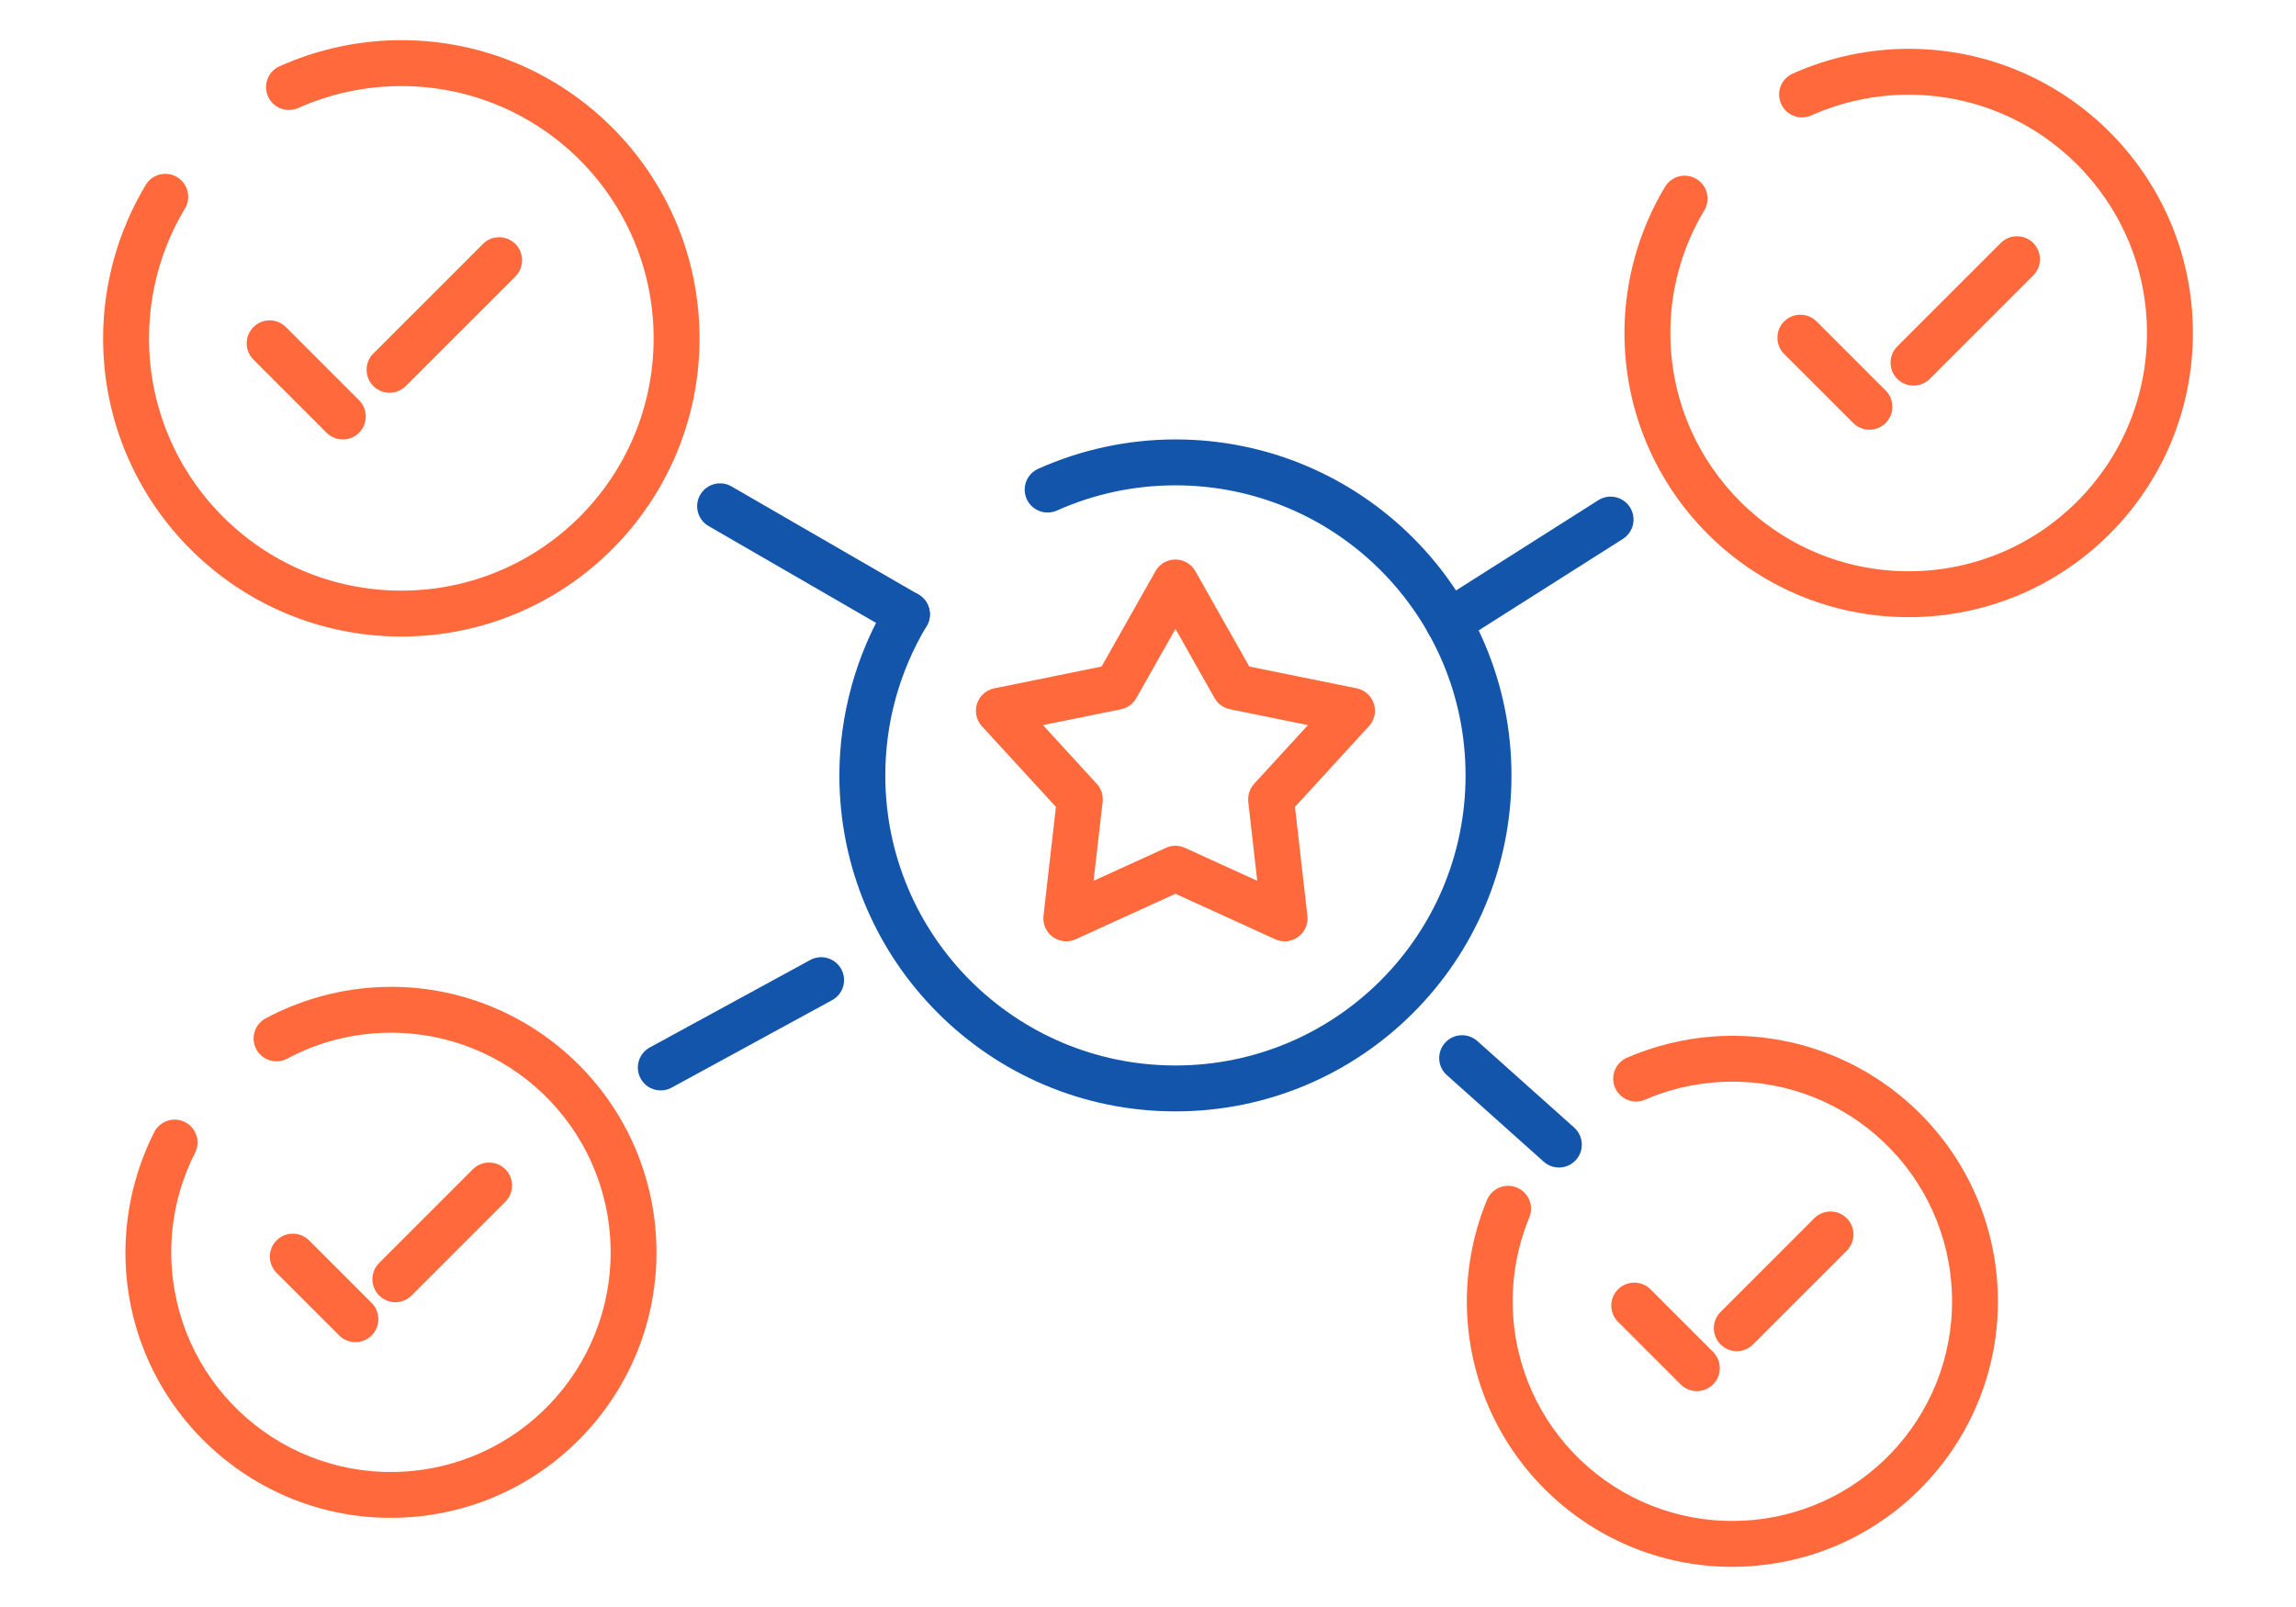
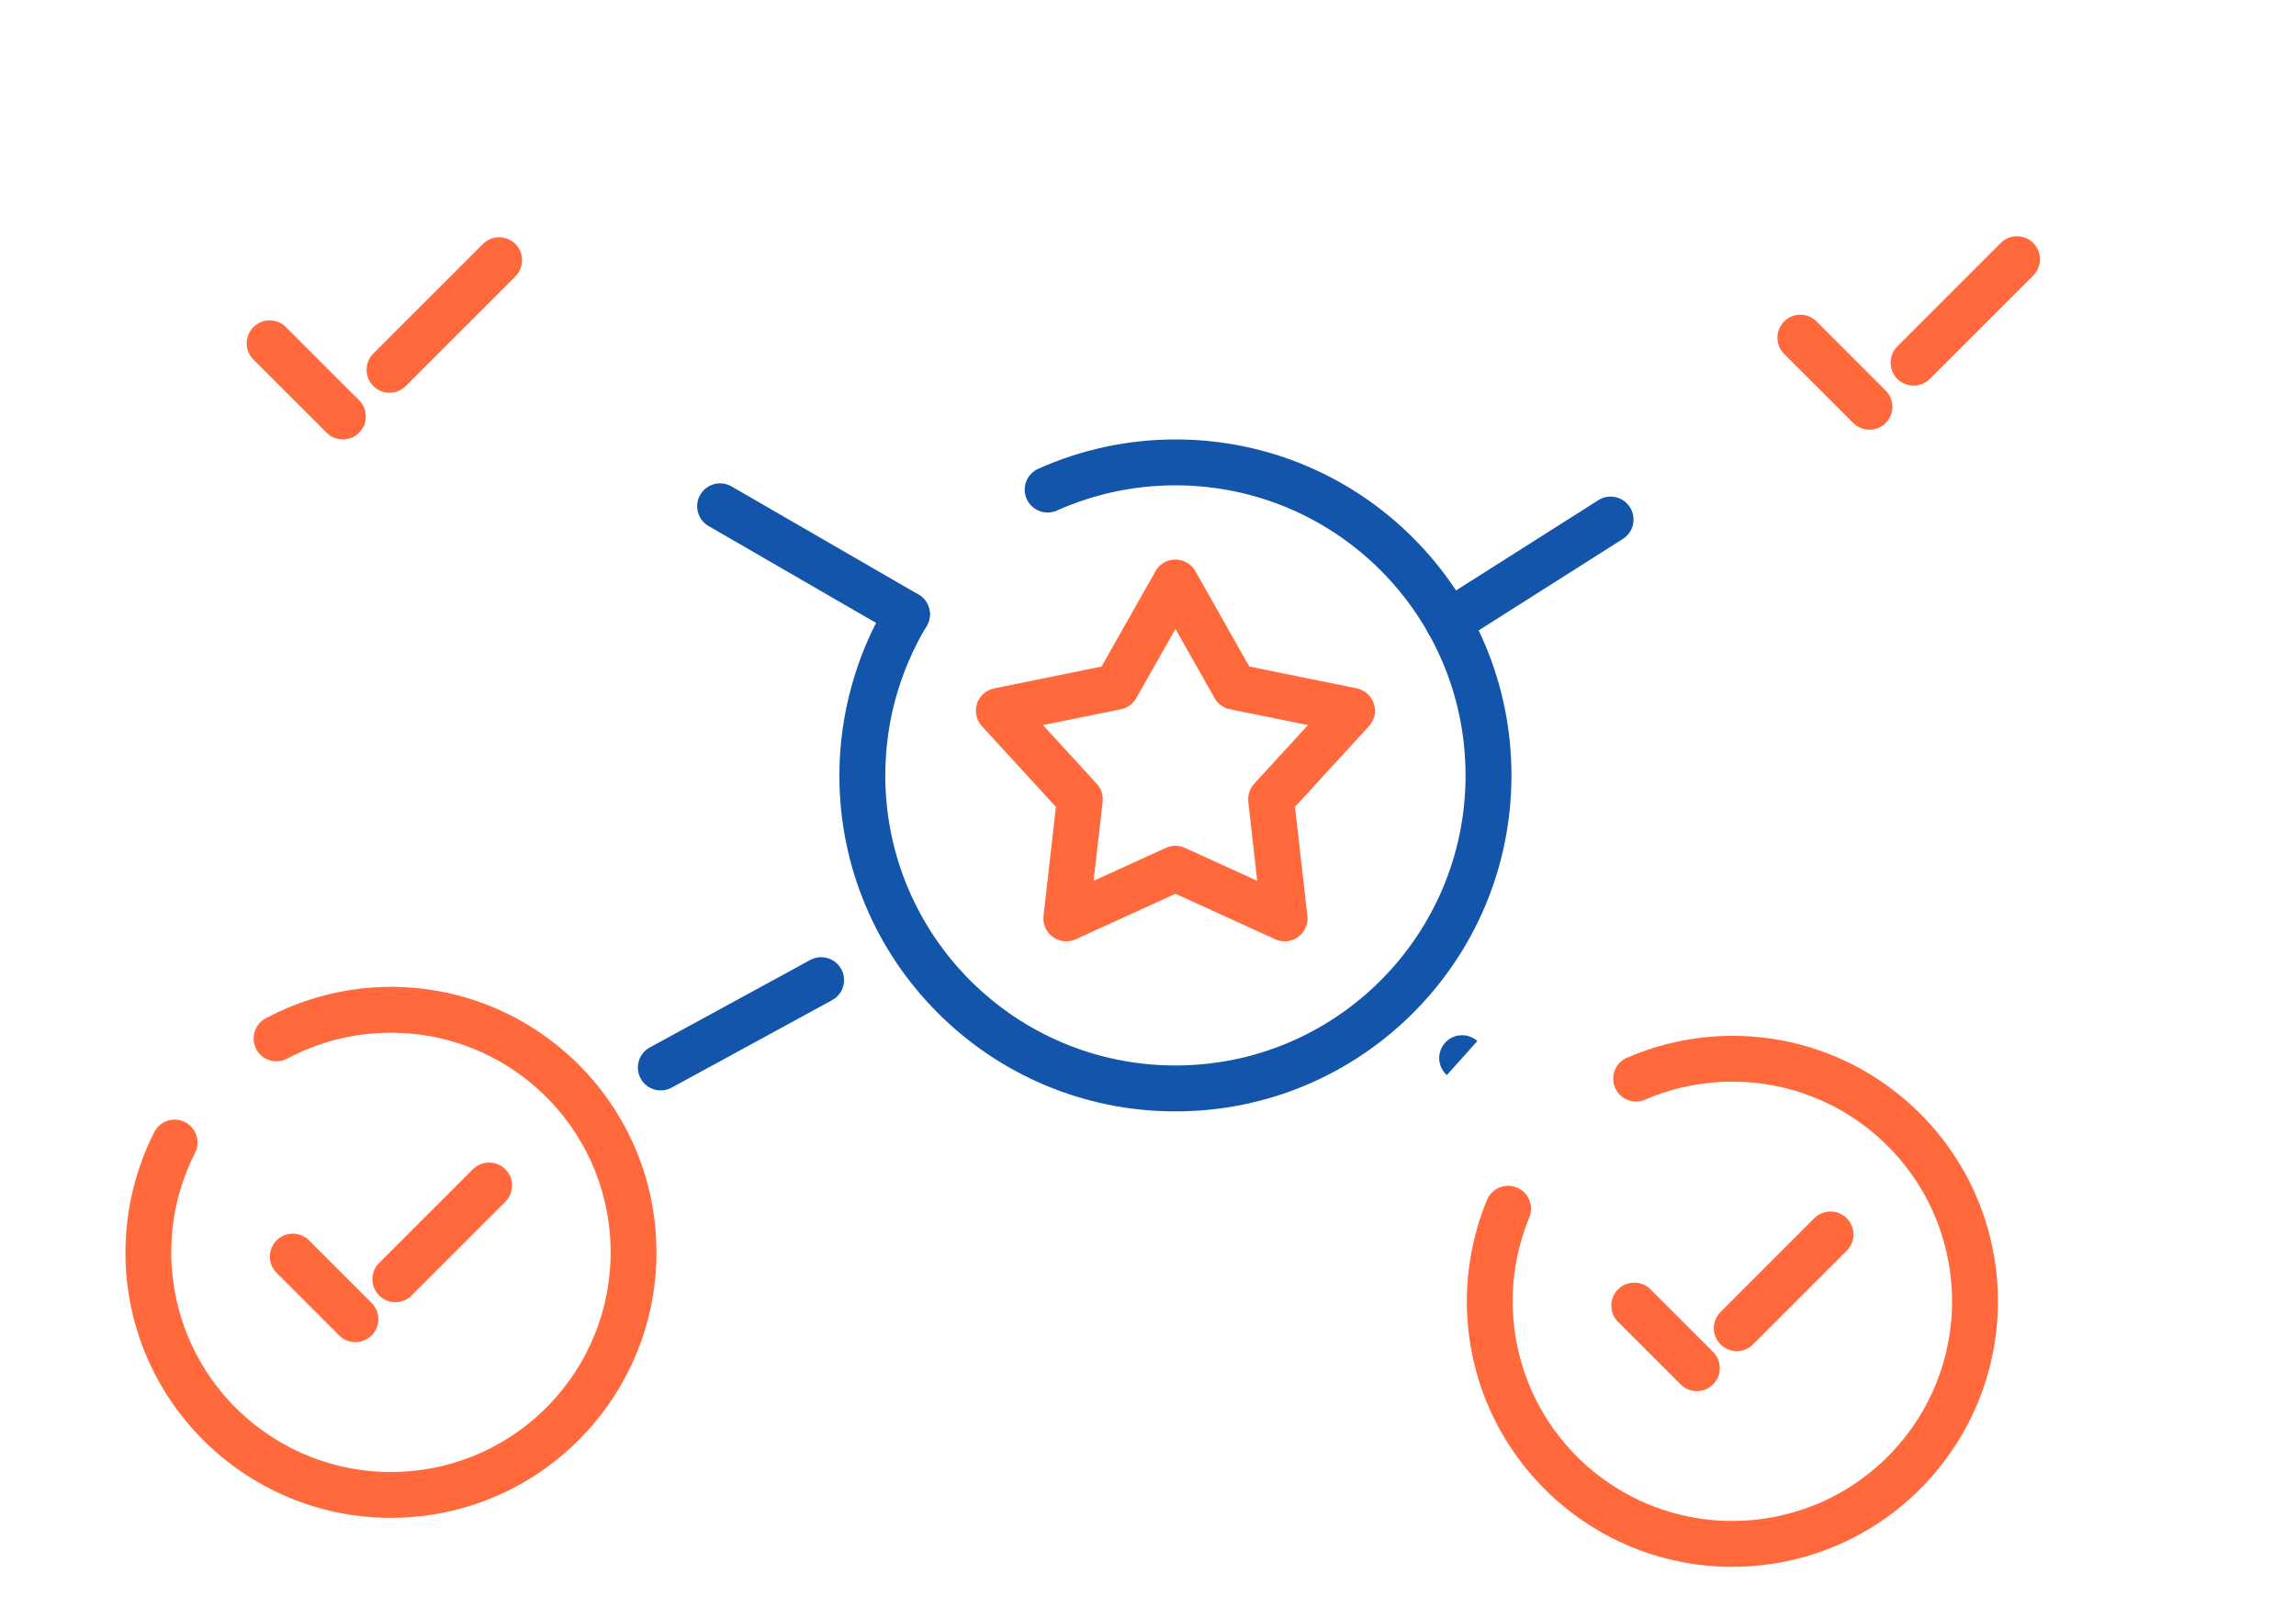
<svg xmlns="http://www.w3.org/2000/svg" xml:space="preserve" width="300px" height="210px" version="1.1" style="shape-rendering:geometricPrecision; text-rendering:geometricPrecision; image-rendering:optimizeQuality; fill-rule:evenodd; clip-rule:evenodd" viewBox="0 0 4600.6 3220.4">
  <defs>
    <style type="text/css">
   
    .fil0 {fill:none}
    .fil2 {fill:#1255ab;fill-rule:nonzero}
    .fil1 {fill:#ff693b;fill-rule:nonzero}
   
  </style>
  </defs>
  <g id="Layer_x0020_1">
    <g id="_2870050854544">
      <rect class="fil0" width="4600.6" height="3220.4" />
      <path class="fil1" d="M2395.4 1145l107.9 190.7 215.1 43.7c24.8,5.1 40.8,29.3 35.8,54.1 -1.9,9.3 -6.5,17.3 -12.8,23.5l-146.6 160 24.9 218.4c2.8,25.2 -15.4,47.9 -40.6,50.7 -9.5,1.1 -18.7,-0.9 -26.6,-5.1l-197.2 -89.9 -199.7 91.1c-23.1,10.5 -50.3,0.3 -60.8,-22.7 -3.6,-7.8 -4.7,-16.1 -3.9,-24.1l0 0 24.9 -218.4 -148.3 -161.7c-17.1,-18.7 -15.8,-47.7 2.9,-64.7 6.3,-5.8 13.9,-9.5 21.7,-11.1l215.2 -43.8 108.1 -191.2c12.5,-22 40.5,-29.7 62.5,-17.2 7.7,4.3 13.6,10.5 17.5,17.7zm38.4 254.1l-78.5 -138.8 -78.5 138.8c-6.3,11.1 -17.2,19.5 -30.7,22.3l-156.3 31.7 105.4 115c10.1,9.6 15.8,23.6 14.2,38.5l-18.1 158.5 144.9 -66c11.7,-5.4 25.5,-5.8 38.1,0l144.9 66 -18 -158.5 0.1 0c-1.4,-12.6 2.5,-25.8 11.7,-35.9l107.8 -117.6 -154.9 -31.5c-13.1,-2.2 -25.1,-10.1 -32.1,-22.5z" />
      <path class="fil1" d="M507.8 720.6c-18,-18 -18,-47.1 0,-65.1 18,-18 47.1,-18 65.1,0l146.6 146.6c17.9,18 17.9,47.1 0,65.1 -18,17.9 -47.1,17.9 -65.1,0l-146.6 -146.6zm305.3 53c-18,17.9 -47.1,17.9 -65.1,0 -17.9,-18 -17.9,-47.1 0,-65.1l219.6 -219.6c18,-18 47.1,-18 65.1,0 17.9,18 17.9,47.1 0,65.1l-219.6 219.6z" />
      <path class="fil1" d="M3574.9 709.3c-17.9,-18 -17.9,-47.1 0,-65.1 18,-18 47.1,-18 65.1,0l138.4 138.4c18,18 18,47.1 0,65.1 -18,17.9 -47.1,17.9 -65,0l-138.5 -138.4zm291.9 50c-18,17.9 -47.1,17.9 -65.1,0 -17.9,-18 -17.9,-47.1 0,-65.1l207.3 -207.3c18,-17.9 47.1,-17.9 65.1,0 17.9,18 17.9,47.1 0,65.1l-207.3 207.3z" />
      <path class="fil1" d="M3242.1 2648.9c-18,-18 -18,-47.1 0,-65.1 18,-17.9 47.1,-17.9 65.1,0l125.4 125.4c17.9,18 17.9,47.1 0,65.1 -18,18 -47.1,18 -65.1,0l-125.4 -125.4zm270.5 45.3c-17.9,18 -47.1,18 -65,0 -18,-17.9 -18,-47.1 0,-65l187.8 -187.9c17.9,-17.9 47.1,-17.9 65,0 18,18 18,47.1 0,65.1l-187.8 187.8z" />
      <path class="fil1" d="M554.2 2550.8c-17.9,-18 -17.9,-47.1 0,-65.1 18,-17.9 47.1,-17.9 65.1,0l125.4 125.4c17.9,18 17.9,47.1 0,65.1 -18,17.9 -47.1,17.9 -65.1,0l-125.4 -125.4zm270.6 45.3c-18,18 -47.1,18 -65.1,0 -18,-18 -18,-47.1 0,-65.1l187.8 -187.8c18,-17.9 47.1,-17.9 65.1,0 17.9,18 17.9,47.1 0,65.1l-187.8 187.8z" />
      <path class="fil2" d="M2117.8 1023.1c-23.1,10.3 -50.2,0 -60.6,-23.2 -10.3,-23.1 0.1,-50.2 23.2,-60.5 43.4,-19.4 88.5,-34.1 134.4,-43.9 46.3,-9.9 93.4,-14.9 140.5,-14.9 185.9,0 354.3,75.3 476.1,197.2 121.9,121.8 197.2,290.2 197.2,476.1 0,185.9 -75.3,354.3 -197.2,476.1 -121.8,121.9 -290.2,197.2 -476.1,197.2 -186,0 -354.3,-75.3 -476.1,-197.2 -121.9,-121.8 -197.3,-290.2 -197.3,-476.1 0,-60.7 8.4,-121.1 24.6,-179.7 16.1,-58.3 40.1,-114.4 71.5,-166.7 13,-21.7 41.2,-28.8 62.9,-15.8 21.8,13 28.8,41.2 15.8,62.9 -27.1,45.2 -47.8,93.7 -61.8,144 -13.8,50 -21,102.3 -21,155.3 0,160.5 65.1,305.9 170.3,411.1 105.2,105.2 250.5,170.2 411.1,170.2 160.5,0 305.9,-65 411,-170.2 105.2,-105.2 170.3,-250.6 170.3,-411.1 0,-160.5 -65.1,-305.9 -170.3,-411.1 -105.1,-105.2 -250.5,-170.2 -411,-170.2 -41.2,0 -81.9,4.3 -121.5,12.7 -39.9,8.5 -78.8,21.2 -116,37.8z" />
      <path class="fil2" d="M1623.5 1923.8c22.2,-12.1 50.1,-3.9 62.2,18.4 12.1,22.2 3.9,50 -18.4,62.1l-321.5 175.3c-22.2,12.1 -50,3.9 -62.1,-18.3 -12.1,-22.3 -3.9,-50.1 18.3,-62.2l321.5 -175.3z" />
      <path class="fil2" d="M1840.4 1191.4c21.9,12.7 29.4,40.8 16.7,62.7 -12.7,21.9 -40.8,29.4 -62.7,16.7l-374.6 -216.6c-21.9,-12.7 -29.4,-40.8 -16.7,-62.7 12.7,-21.9 40.8,-29.4 62.7,-16.7l374.6 216.6z" />
      <path class="fil2" d="M2927.3 1285.9c-21.5,13.6 -49.9,7.3 -63.5,-14.1 -13.6,-21.5 -7.2,-49.9 14.2,-63.5l324.6 -205.9c21.4,-13.6 49.8,-7.3 63.4,14.1 13.6,21.5 7.3,49.9 -14.2,63.5l-324.5 205.9z" />
-       <path class="fil2" d="M2899.1 2154.5c-18.9,-16.8 -20.5,-45.8 -3.6,-64.7 16.8,-18.8 45.8,-20.4 64.7,-3.6l194.1 173.5c18.8,16.9 20.5,45.9 3.6,64.7 -16.9,18.9 -45.9,20.5 -64.7,3.6l-194.1 -173.5z" />
-       <path class="fil1" d="M597.6 216.4c-23.1,10.4 -50.2,0 -60.5,-23.1 -10.3,-23.2 0,-50.3 23.2,-60.6 38.5,-17.2 78.5,-30.3 119.2,-39 41.1,-8.8 82.9,-13.2 124.7,-13.2 165,0 314.4,66.9 422.5,175 108.1,108.1 175,257.5 175,422.5 0,165 -66.9,314.5 -175,422.6 -108.1,108.1 -257.5,175 -422.5,175 -165,0 -314.4,-66.9 -422.6,-175 -108.1,-108.1 -175,-257.6 -175,-422.6 0,-53.8 7.4,-107.4 21.8,-159.4 14.4,-51.7 35.7,-101.5 63.5,-147.9 13,-21.8 41.2,-28.8 62.9,-15.8 21.7,13 28.8,41.1 15.8,62.9 -23.6,39.3 -41.6,81.5 -53.7,125.2 -12.1,43.5 -18.3,88.9 -18.3,135 0,139.6 56.6,266 148.1,357.5 91.5,91.5 217.9,148.1 357.5,148.1 139.6,0 266,-56.6 357.5,-148.1 91.4,-91.5 148,-217.9 148,-357.5 0,-139.6 -56.6,-266 -148,-357.4 -91.5,-91.5 -217.9,-148.1 -357.5,-148.1 -35.9,0 -71.3,3.7 -105.6,11.1 -34.8,7.4 -68.7,18.4 -101,32.8z" />
-       <path class="fil1" d="M3629.4 231.3c-23.1,10.3 -50.2,0 -60.5,-23.2 -10.4,-23.1 0,-50.2 23.1,-60.5 36.8,-16.5 74.9,-28.9 113.7,-37.2 39.2,-8.3 79,-12.6 118.8,-12.6 157.3,0 299.7,63.7 402.7,166.8 103.1,103.1 166.8,245.4 166.8,402.7 0,157.3 -63.7,299.7 -166.8,402.7 -103,103.1 -245.4,166.8 -402.7,166.8 -157.3,0 -299.6,-63.7 -402.7,-166.8 -103.1,-103 -166.8,-245.4 -166.8,-402.7 0,-51.3 7.1,-102.4 20.8,-152 13.6,-49.3 33.9,-96.7 60.5,-140.9 13,-21.8 41.1,-28.8 62.9,-15.8 21.7,13 28.8,41.1 15.8,62.9 -22.3,37.1 -39.3,76.9 -50.8,118.3 -11.4,41 -17.2,83.9 -17.2,127.5 0,131.9 53.5,251.3 139.9,337.7 86.4,86.4 205.7,139.8 337.6,139.8 131.9,0 251.2,-53.4 337.6,-139.8 86.5,-86.4 139.9,-205.8 139.9,-337.7 0,-131.9 -53.4,-251.2 -139.9,-337.6 -86.4,-86.4 -205.7,-139.9 -337.6,-139.9 -33.9,0 -67.3,3.5 -99.8,10.5 -32.8,7 -64.8,17.4 -95.3,31z" />
+       <path class="fil2" d="M2899.1 2154.5c-18.9,-16.8 -20.5,-45.8 -3.6,-64.7 16.8,-18.8 45.8,-20.4 64.7,-3.6l194.1 173.5l-194.1 -173.5z" />
      <path class="fil1" d="M3296.4 2203.7c-23.2,10 -50.2,-0.7 -60.2,-23.9 -10,-23.2 0.7,-50.2 23.9,-60.2 27.7,-12 56.2,-21.5 85.1,-28.6 29.3,-7.1 58.9,-11.8 88.5,-13.9l0.1 0c146.4,-10.3 283.3,39.7 386.1,128.9 102.9,89.3 171.7,217.8 182.1,364.2l0 0.3c10.3,146.4 -39.7,283.1 -128.9,385.9 -89.3,102.9 -217.8,171.8 -364.3,182.1l-0.2 0.1c-146.4,10.3 -283.2,-39.7 -386,-128.9 -102.9,-89.3 -171.7,-217.8 -182.1,-364.3l0 -0.1c-2.9,-40.8 -1,-81.9 5.6,-122.4 6.5,-40.4 17.7,-80.1 33.4,-118.1 9.7,-23.4 36.5,-34.6 59.9,-25 23.4,9.7 34.6,36.5 25,59.9 -13.1,31.5 -22.3,64.3 -27.7,97.6 -5.3,32.5 -6.9,65.8 -4.7,99.2 0.2,1.5 0.3,3.1 0.3,4.6 9.2,120.4 65.9,225.9 150.4,299.2 84.5,73.4 196.9,114.7 317.4,106.7 1.5,-0.1 2.9,-0.2 4.4,-0.3 120.4,-9.1 225.9,-65.8 299.2,-150.3 73.4,-84.5 114.7,-197 106.8,-317.4 -0.2,-1.5 -0.3,-3 -0.3,-4.5 -9.2,-120.3 -65.9,-225.8 -150.4,-299.1 -84.5,-73.4 -196.9,-114.7 -317.4,-106.8 -1.5,0.2 -3,0.3 -4.6,0.3 -24.2,1.9 -48,5.6 -71.1,11.2 -24.1,6 -47.7,13.8 -70.3,23.6z" />
      <path class="fil1" d="M575.6 2121.5c-22.3,11.9 -50.1,3.5 -62,-18.8 -11.9,-22.4 -3.5,-50.1 18.9,-62 32.8,-17.6 67.5,-31.7 103.3,-42 36.1,-10.5 73,-17.1 110,-19.7l0.1 0c146.5,-10.4 283.3,39.7 386.1,128.9 102.9,89.3 171.7,217.8 182.1,364.2l0 0.3c10.3,146.4 -39.7,283.1 -128.9,385.9 -89.3,102.9 -217.8,171.8 -364.3,182.1l-0.2 0c-146.4,10.4 -283.1,-39.7 -385.9,-128.8 -102.9,-89.3 -171.8,-217.8 -182.2,-364.3l0 -0.1c-3.3,-47.7 -0.1,-95.8 9.4,-142.8 9.5,-47.1 25.3,-92.7 47,-135.4 11.4,-22.7 39,-31.8 61.6,-20.4 22.6,11.5 31.7,39.1 20.3,61.7 -18.2,35.8 -31.3,73.5 -39.1,112 -7.6,37.8 -10.2,76.8 -7.7,116.1 0.2,1.5 0.3,3 0.4,4.6 9.1,120.4 65.8,225.8 150.3,299.2 84.5,73.3 197,114.7 317.4,106.7 1.5,-0.1 3,-0.2 4.5,-0.3 120.3,-9.1 225.8,-65.8 299.1,-150.3 73.4,-84.6 114.7,-197 106.8,-317.4 -0.2,-1.5 -0.3,-3 -0.3,-4.5 -9.1,-120.4 -65.8,-225.8 -150.3,-299.2 -84.6,-73.3 -197,-114.6 -317.5,-106.7 -1.5,0.2 -3,0.3 -4.5,0.3 -30.4,2.3 -60.1,7.7 -88.7,15.9l-0.1 0c-29.5,8.5 -58.2,20.2 -85.6,34.8z" />
    </g>
  </g>
</svg>